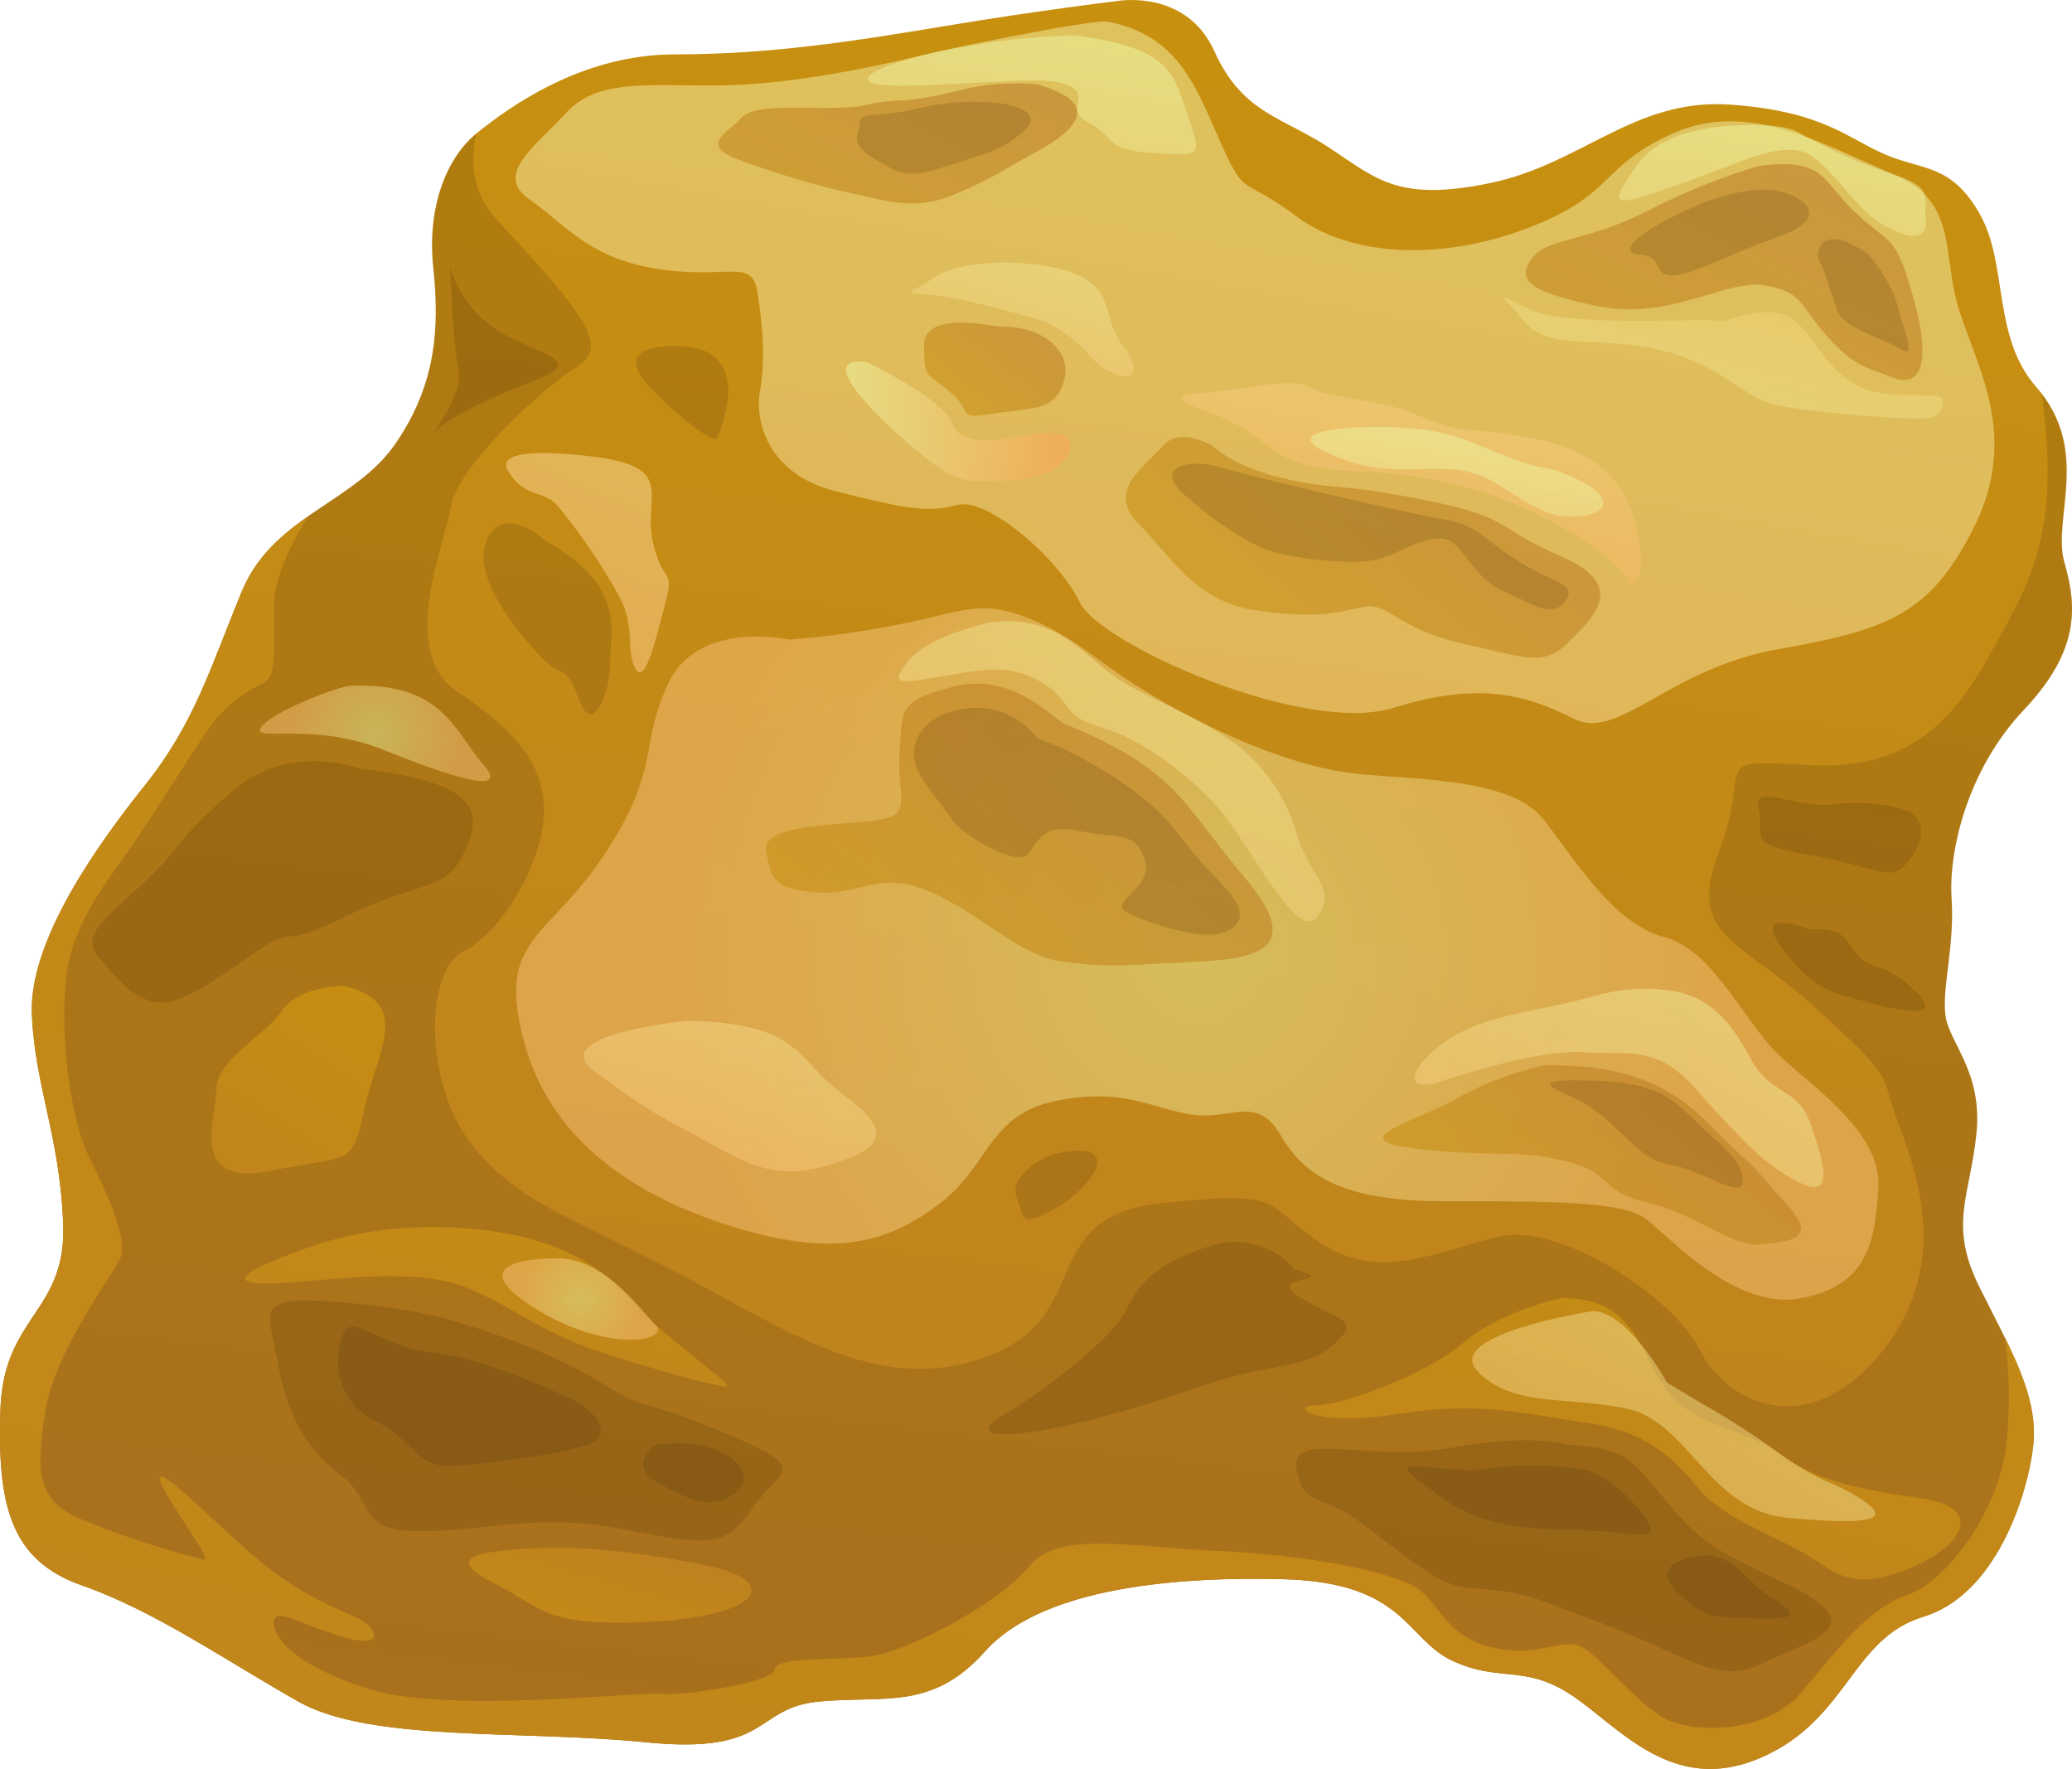
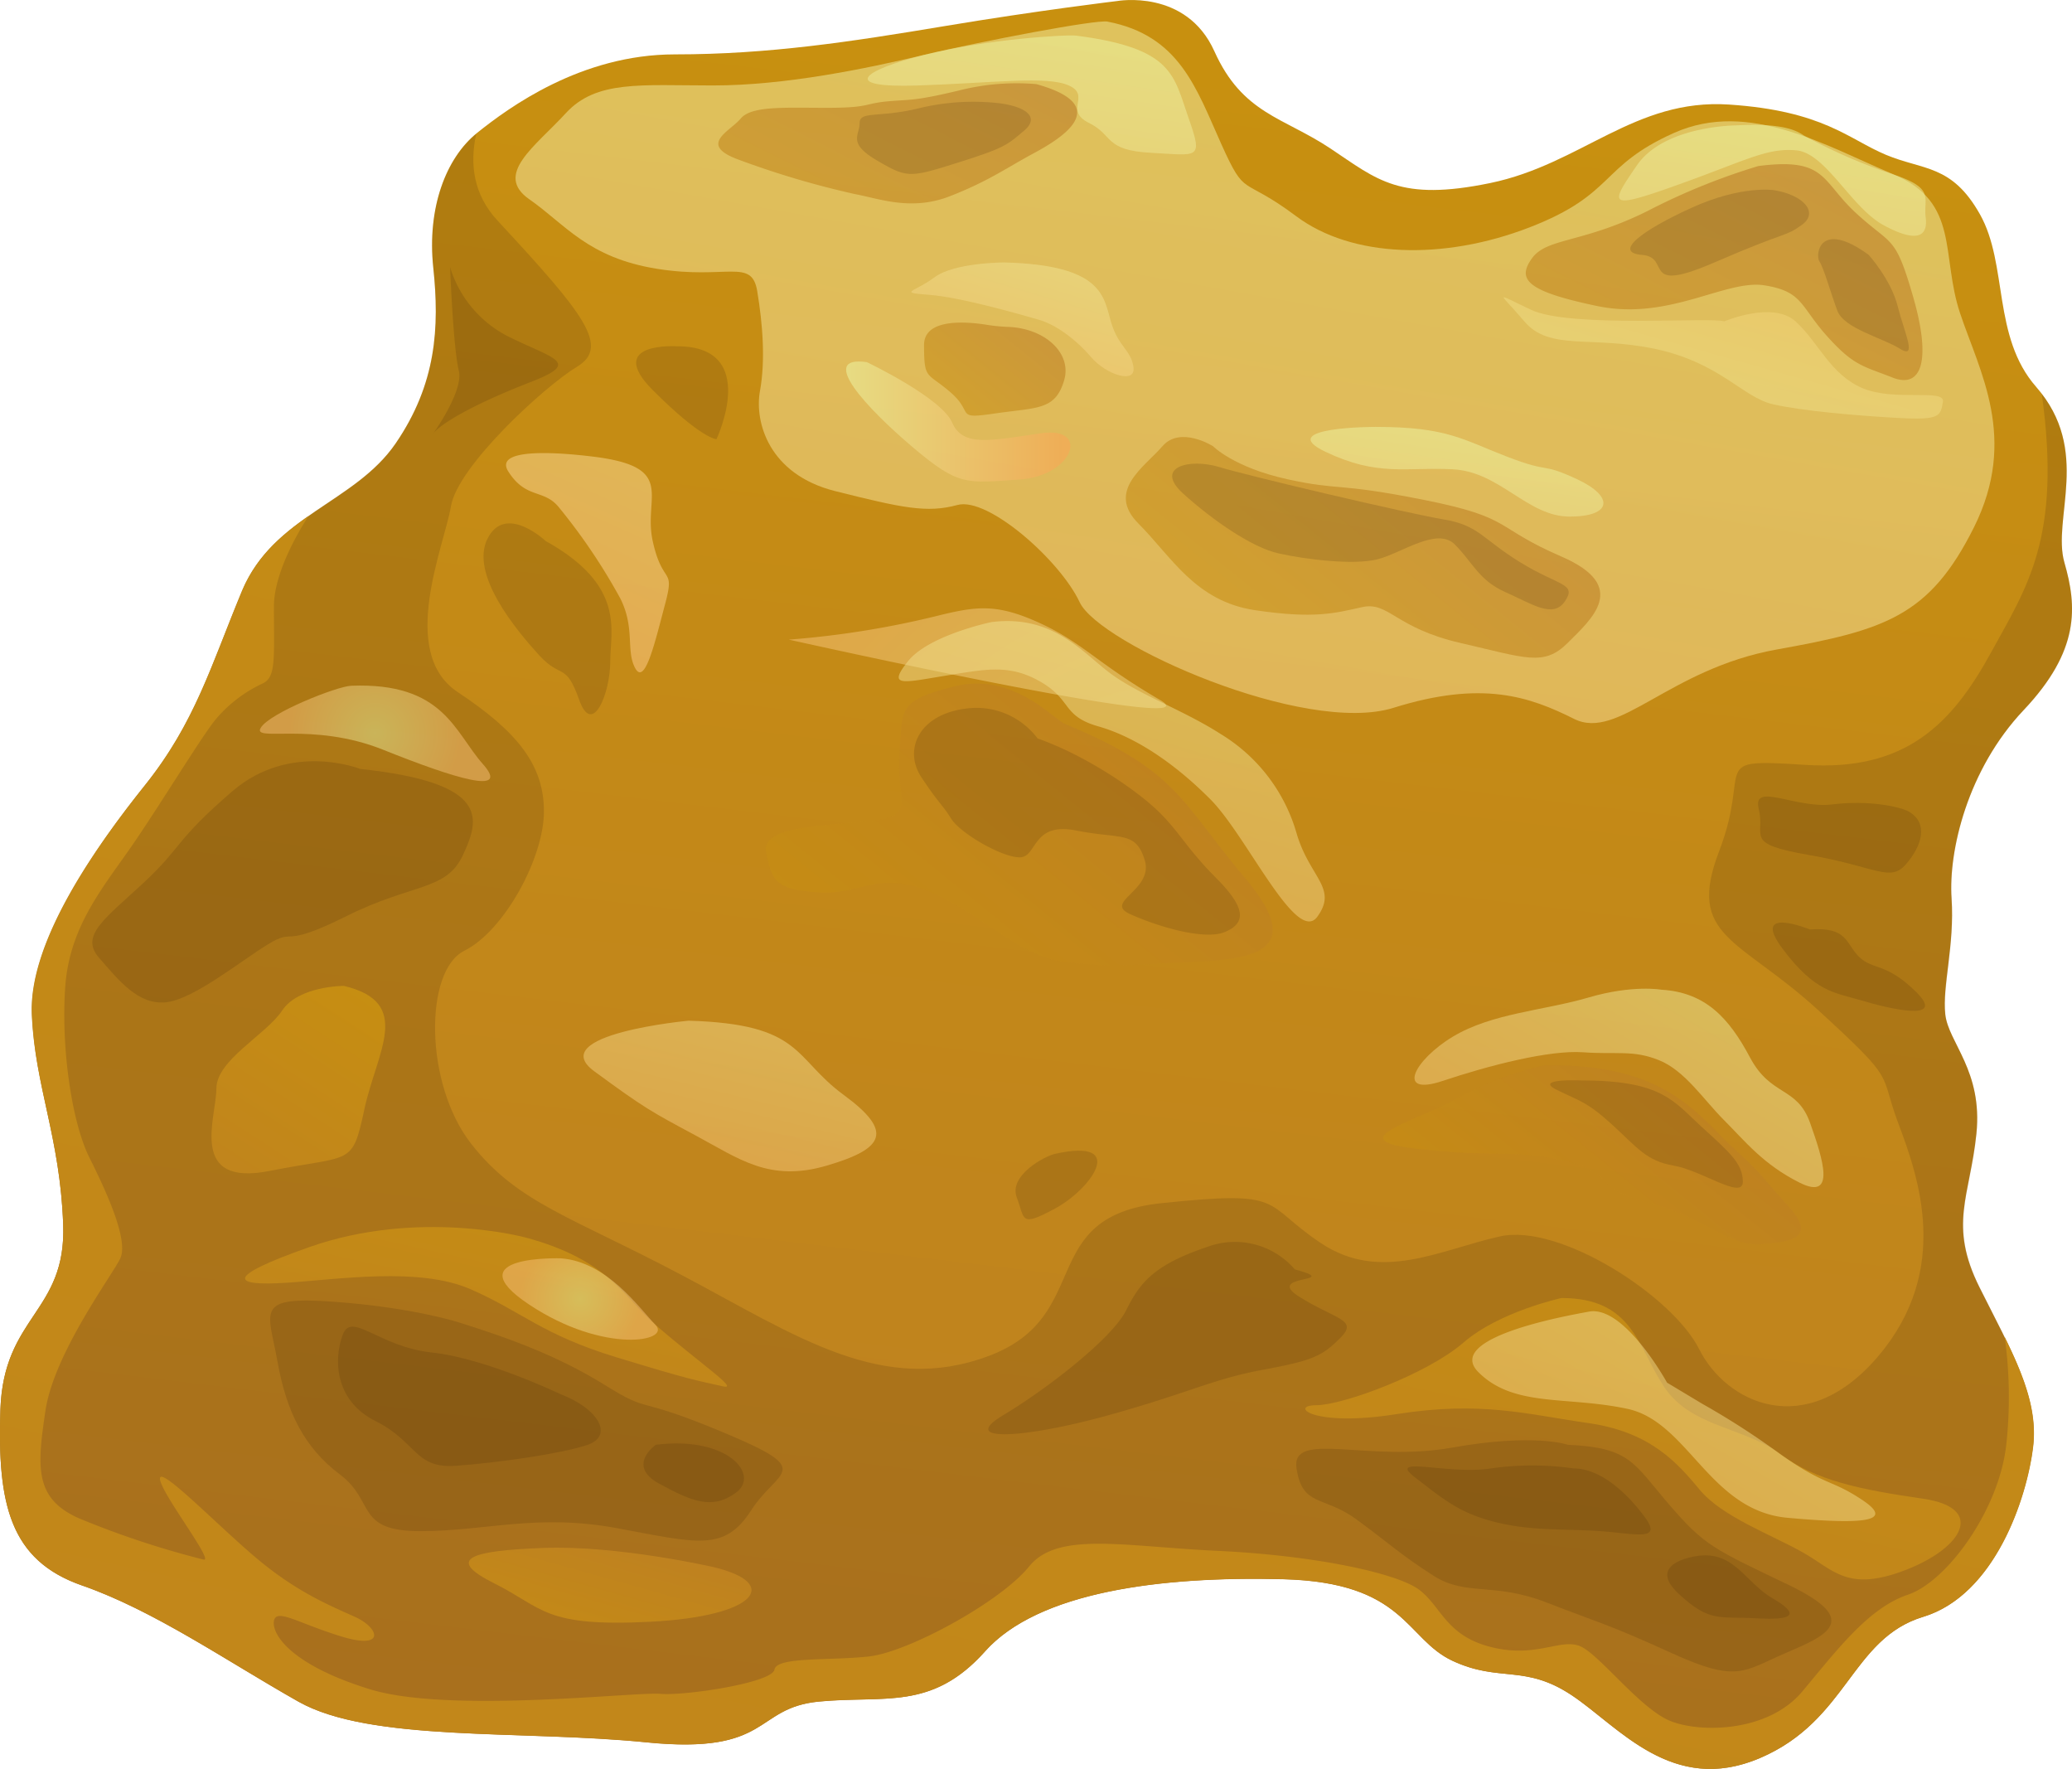
<svg xmlns="http://www.w3.org/2000/svg" xmlns:xlink="http://www.w3.org/1999/xlink" viewBox="0 0 399.4 340.91">
  <defs>
    <style>.cls-1{mask:url(#mask);filter:url(#luminosity-noclip-6);}.cls-10,.cls-2,.cls-4,.cls-6,.cls-8{mix-blend-mode:multiply;}.cls-2{fill:url(#Безымянный_градиент_5);}.cls-3{mask:url(#mask-2);filter:url(#luminosity-noclip-7);}.cls-4{fill:url(#Безымянный_градиент_3);}.cls-5{mask:url(#mask-3);}.cls-6{fill:url(#radial-gradient);}.cls-7{mask:url(#mask-4);}.cls-8{fill:url(#radial-gradient-2);}.cls-9{mask:url(#mask-5);}.cls-10{fill:url(#radial-gradient-3);}.cls-11{fill:none;}.cls-12{isolation:isolate;}.cls-13{fill:url(#Безымянный_градиент_2);}.cls-14{fill:#442908;opacity:0.17;}.cls-15,.cls-16,.cls-25,.cls-26,.cls-30,.cls-31,.cls-32,.cls-33,.cls-34,.cls-35,.cls-36,.cls-37,.cls-39,.cls-40,.cls-41,.cls-42,.cls-45,.cls-48,.cls-50,.cls-52{mix-blend-mode:overlay;}.cls-15,.cls-30{opacity:0.54;}.cls-15{fill:url(#Безымянный_градиент_6);}.cls-16,.cls-39,.cls-41{opacity:0.45;}.cls-16{fill:url(#Безымянный_градиент_130);}.cls-17,.cls-18,.cls-19,.cls-20,.cls-21,.cls-22{opacity:0.59;}.cls-17{fill:url(#Безымянный_градиент_2-2);}.cls-18{fill:url(#Безымянный_градиент_2-3);}.cls-19{fill:url(#Безымянный_градиент_2-4);}.cls-20{fill:url(#Безымянный_градиент_2-5);}.cls-21{fill:url(#Безымянный_градиент_2-6);}.cls-22{fill:url(#Безымянный_градиент_2-7);}.cls-23{fill:url(#Безымянный_градиент_2-8);}.cls-24{mask:url(#mask-6);}.cls-25,.cls-26,.cls-31,.cls-32,.cls-33,.cls-34,.cls-35,.cls-36,.cls-40,.cls-42,.cls-45{opacity:0.5;}.cls-25{fill:url(#Безымянный_градиент_4);}.cls-26{fill:url(#Безымянный_градиент_4-2);}.cls-27{fill:url(#Безымянный_градиент_2-9);}.cls-28{fill:url(#Безымянный_градиент_2-10);}.cls-29{fill:url(#Безымянный_градиент_2-11);}.cls-30{fill:url(#Безымянный_градиент_6-2);}.cls-31{fill:url(#Безымянный_градиент_4-3);}.cls-32{fill:url(#Безымянный_градиент_4-4);}.cls-33{fill:url(#Безымянный_градиент_4-5);}.cls-34{fill:url(#Безымянный_градиент_4-6);}.cls-35{fill:url(#Безымянный_градиент_4-7);}.cls-36{fill:url(#Безымянный_градиент_4-8);}.cls-37{opacity:0.41;fill:url(#Безымянный_градиент_7);}.cls-38{fill:url(#Безымянный_градиент_2-12);}.cls-39{fill:url(#Безымянный_градиент_130-2);}.cls-40{fill:url(#Безымянный_градиент_4-9);}.cls-41{fill:url(#Безымянный_градиент_130-3);}.cls-42{fill:url(#Безымянный_градиент_4-10);}.cls-43{mask:url(#mask-7);}.cls-44{fill:url(#Безымянный_градиент_2-13);}.cls-45{fill:url(#Безымянный_градиент_4-11);}.cls-46{clip-path:url(#clip-path);}.cls-47{mask:url(#mask-8);}.cls-48,.cls-50,.cls-52{opacity:0.83;}.cls-48{fill:url(#Безымянный_градиент_130-4);}.cls-49{mask:url(#mask-9);}.cls-50{fill:url(#Безымянный_градиент_130-5);}.cls-51{mask:url(#mask-10);}.cls-52{fill:url(#Безымянный_градиент_130-6);}.cls-53{filter:url(#luminosity-noclip-5);}.cls-54{filter:url(#luminosity-noclip-4);}.cls-55{filter:url(#luminosity-noclip-3);}.cls-56{filter:url(#luminosity-noclip-2);}.cls-57{filter:url(#luminosity-noclip);}</style>
    <filter id="luminosity-noclip" x="150.72" y="-8924.45" width="109.72" height="32766" filterUnits="userSpaceOnUse" color-interpolation-filters="sRGB">
      <feFlood flood-color="#fff" result="bg" />
      <feBlend in="SourceGraphic" in2="bg" />
    </filter>
    <mask id="mask" x="150.72" y="-8924.45" width="109.72" height="32766" maskUnits="userSpaceOnUse">
      <g class="cls-57" />
    </mask>
    <linearGradient id="Безымянный_градиент_5" x1="218.81" y1="110.84" x2="195.12" y2="243.65" gradientUnits="userSpaceOnUse">
      <stop offset="0" stop-color="#fff" />
      <stop offset="0.96" stop-color="#b8b8b8" />
    </linearGradient>
    <filter id="luminosity-noclip-2" x="341.39" y="-8924.45" width="28.09" height="32766" filterUnits="userSpaceOnUse" color-interpolation-filters="sRGB">
      <feFlood flood-color="#fff" result="bg" />
      <feBlend in="SourceGraphic" in2="bg" />
    </filter>
    <mask id="mask-2" x="341.39" y="-8924.45" width="28.09" height="32766" maskUnits="userSpaceOnUse">
      <g class="cls-56" />
    </mask>
    <linearGradient id="Безымянный_градиент_3" x1="380.82" y1="57.34" x2="345.34" y2="117.06" gradientUnits="userSpaceOnUse">
      <stop offset="0.02" stop-color="#fff" />
      <stop offset="1" stop-color="#525252" />
    </linearGradient>
    <filter id="luminosity-noclip-3" x="278.34" y="-8924.45" width="102.29" height="32766" filterUnits="userSpaceOnUse" color-interpolation-filters="sRGB">
      <feFlood flood-color="#fff" result="bg" />
      <feBlend in="SourceGraphic" in2="bg" />
    </filter>
    <mask id="mask-3" x="278.34" y="-8924.45" width="102.29" height="32766" maskUnits="userSpaceOnUse">
      <g class="cls-55" />
    </mask>
    <radialGradient id="radial-gradient" cx="1363.59" cy="864.2" r="40.76" gradientTransform="matrix(-0.92, -0.86, -0.85, 0.91, 2320.8, 416.73)" gradientUnits="userSpaceOnUse">
      <stop offset="0" stop-color="#fff" />
      <stop offset="0.01" stop-color="#f9f9f9" />
      <stop offset="0.13" stop-color="#bfbfbf" />
      <stop offset="0.25" stop-color="#8c8c8c" />
      <stop offset="0.37" stop-color="#616161" />
      <stop offset="0.49" stop-color="#3e3e3e" />
      <stop offset="0.62" stop-color="#232323" />
      <stop offset="0.74" stop-color="#0f0f0f" />
      <stop offset="0.87" stop-color="#040404" />
      <stop offset="1" />
    </radialGradient>
    <filter id="luminosity-noclip-4" x="111.7" y="-8924.45" width="181.21" height="32766" filterUnits="userSpaceOnUse" color-interpolation-filters="sRGB">
      <feFlood flood-color="#fff" result="bg" />
      <feBlend in="SourceGraphic" in2="bg" />
    </filter>
    <mask id="mask-4" x="111.7" y="-8924.45" width="181.21" height="32766" maskUnits="userSpaceOnUse">
      <g class="cls-54" />
    </mask>
    <radialGradient id="radial-gradient-2" cx="1435.21" cy="936.02" r="72.21" xlink:href="#radial-gradient" />
    <filter id="luminosity-noclip-5" x="185.06" y="-8924.45" width="107.85" height="32766" filterUnits="userSpaceOnUse" color-interpolation-filters="sRGB">
      <feFlood flood-color="#fff" result="bg" />
      <feBlend in="SourceGraphic" in2="bg" />
    </filter>
    <mask id="mask-5" x="185.06" y="-8924.45" width="107.85" height="32766" maskUnits="userSpaceOnUse">
      <g class="cls-53" />
    </mask>
    <radialGradient id="radial-gradient-3" cx="1348.55" cy="986.24" r="42.97" xlink:href="#radial-gradient" />
    <linearGradient id="Безымянный_градиент_2" x1="231.89" y1="-39.14" x2="165.34" y2="517.59" gradientUnits="userSpaceOnUse">
      <stop offset="0.02" stop-color="#c9920d" />
      <stop offset="1" stop-color="#b8772c" />
    </linearGradient>
    <linearGradient id="Безымянный_градиент_6" x1="271.25" y1="-103.88" x2="202.32" y2="284.4" gradientUnits="userSpaceOnUse">
      <stop offset="0" stop-color="#edfdab" />
      <stop offset="0.96" stop-color="#ffc983" />
    </linearGradient>
    <radialGradient id="Безымянный_градиент_130" cx="230.79" cy="183.85" r="104.12" xlink:href="#Безымянный_градиент_6" />
    <linearGradient id="Безымянный_градиент_2-2" x1="144.23" y1="82.2" x2="189.03" y2="-6.83" xlink:href="#Безымянный_градиент_2" />
    <linearGradient id="Безымянный_градиент_2-3" x1="304.59" y1="116.14" x2="354.8" y2="16.37" xlink:href="#Безымянный_градиент_2" />
    <linearGradient id="Безымянный_градиент_2-4" x1="167.36" y1="207.83" x2="235.04" y2="123.93" xlink:href="#Безымянный_градиент_2" />
    <linearGradient id="Безымянный_градиент_2-5" x1="287.29" y1="252.48" x2="333.23" y2="195.52" xlink:href="#Безымянный_градиент_2" />
    <linearGradient id="Безымянный_градиент_2-6" x1="180.8" y1="83.26" x2="203.64" y2="54.94" xlink:href="#Безымянный_градиент_2" />
    <linearGradient id="Безымянный_градиент_2-7" x1="237.25" y1="136.97" x2="291.11" y2="70.19" xlink:href="#Безымянный_градиент_2" />
    <linearGradient id="Безымянный_градиент_2-8" x1="106.14" y1="200.58" x2="76.83" y2="332.77" xlink:href="#Безымянный_градиент_2" />
    <filter id="luminosity-noclip-6" x="150.72" y="176.87" width="109.72" height="27.62" filterUnits="userSpaceOnUse" color-interpolation-filters="sRGB">
      <feFlood flood-color="#fff" result="bg" />
      <feBlend in="SourceGraphic" in2="bg" />
    </filter>
    <mask id="mask-6" x="150.72" y="176.87" width="109.72" height="27.62" maskUnits="userSpaceOnUse">
      <g class="cls-1">
        <path class="cls-2" d="M163.05,178.64s5-4.36,16.21.62,12.47,10,26.81,11.23,19.33,1.87,33.05-.63,22.44-5.61,21.2-2.49-25.57,13.09-36.79,15-24.94,3.74-33.67,0-20.58-4.36-26.81-6.23S138.73,178,163.05,178.64Z" />
      </g>
    </mask>
    <linearGradient id="Безымянный_градиент_4" x1="218.81" y1="110.84" x2="195.12" y2="243.65" gradientUnits="userSpaceOnUse">
      <stop offset="0" stop-color="#edfdab" />
      <stop offset="0.96" stop-color="#ffa254" />
    </linearGradient>
    <linearGradient id="Безымянный_градиент_4-2" x1="285.57" y1="17.28" x2="263.62" y2="140.34" xlink:href="#Безымянный_градиент_4" />
    <linearGradient id="Безымянный_градиент_2-9" x1="338.22" y1="177.01" x2="277.44" y2="451.16" xlink:href="#Безымянный_градиент_2" />
    <linearGradient id="Безымянный_градиент_2-10" x1="314.26" y1="-284.16" x2="-16.78" y2="1209.05" xlink:href="#Безымянный_градиент_2" />
    <linearGradient id="Безымянный_градиент_2-11" x1="82.24" y1="172.43" x2="11.07" y2="282.09" xlink:href="#Безымянный_градиент_2" />
    <linearGradient id="Безымянный_градиент_6-2" x1="152.62" y1="15.55" x2="103.01" y2="127" xlink:href="#Безымянный_градиент_6" />
    <linearGradient id="Безымянный_градиент_4-3" x1="344.8" y1="19.3" x2="327.51" y2="137.45" xlink:href="#Безымянный_градиент_4" />
    <linearGradient id="Безымянный_градиент_4-4" x1="202.06" y1="0.11" x2="182.9" y2="131.01" xlink:href="#Безымянный_градиент_4" />
    <linearGradient id="Безымянный_градиент_4-5" x1="282.41" y1="80.26" x2="270.53" y2="161.4" xlink:href="#Безымянный_градиент_4" />
    <linearGradient id="Безымянный_градиент_4-6" x1="206.94" y1="31.42" x2="182.93" y2="110.66" xlink:href="#Безымянный_градиент_4" />
    <linearGradient id="Безымянный_градиент_4-7" x1="236.03" y1="80.29" x2="177.97" y2="271.88" xlink:href="#Безымянный_градиент_4" />
    <linearGradient id="Безымянный_градиент_4-8" x1="339.5" y1="170.07" x2="268.14" y2="292.68" xlink:href="#Безымянный_градиент_4" />
    <linearGradient id="Безымянный_градиент_7" x1="323.47" y1="98.5" x2="341.64" y2="33.78" gradientUnits="userSpaceOnUse">
      <stop offset="0" stop-color="#edfdab" />
      <stop offset="0.96" stop-color="#ffc96b" />
    </linearGradient>
    <linearGradient id="Безымянный_градиент_2-12" x1="108.2" y1="337.38" x2="126.41" y2="272.55" xlink:href="#Безымянный_градиент_2" />
    <radialGradient id="Безымянный_градиент_130-2" cx="72.3" cy="141.32" r="17" xlink:href="#Безымянный_градиент_6" />
    <linearGradient id="Безымянный_градиент_4-9" x1="163.09" y1="81.23" x2="206.33" y2="81.23" xlink:href="#Безымянный_градиент_4" />
    <radialGradient id="Безымянный_градиент_130-3" cx="111.84" cy="250.34" r="11.96" xlink:href="#Безымянный_градиент_6" />
    <linearGradient id="Безымянный_градиент_4-10" x1="359.8" y1="212.01" x2="264.53" y2="377.88" xlink:href="#Безымянный_градиент_4" />
    <filter id="luminosity-noclip-7" x="341.39" y="95.15" width="28.09" height="15.36" filterUnits="userSpaceOnUse" color-interpolation-filters="sRGB">
      <feFlood flood-color="#fff" result="bg" />
      <feBlend in="SourceGraphic" in2="bg" />
    </filter>
    <mask id="mask-7" x="341.39" y="95.15" width="28.09" height="15.36" maskUnits="userSpaceOnUse">
      <g class="cls-3">
        <path class="cls-4" d="M353,96.66s-14.19,3-11.24,8.28.6,7.1,10,4.14,11.83-7.69,16.56-10.64S361.3,93.71,353,96.66Z" />
      </g>
    </mask>
    <linearGradient id="Безымянный_градиент_2-13" x1="380.82" y1="57.34" x2="345.34" y2="117.06" xlink:href="#Безымянный_градиент_2" />
    <linearGradient id="Безымянный_градиент_4-11" x1="154" y1="156.96" x2="125.42" y2="273.23" xlink:href="#Безымянный_градиент_4" />
    <clipPath id="clip-path">
      <path class="cls-11" d="M392.5,74.57c10.72,12.25,3,25.4,5.44,33.86s3,16.93-7.86,28.42-14.51,27.21-13.9,36.28-1.82,16.93-1.21,22.37,7.25,10.88,6,23-5.44,17.53.61,29.63,11.49,21.16,10.28,30.83-7.26,28.42-21.17,32.65-14.51,20-31.44,27.21-27.21-6.05-36.28-12.09-13.9-2.42-23-6.65-9.07-15.12-32.66-15.72-47.16,2.42-57.44,13.9-19.34,8.47-32,9.68-9.07,10.28-33.26,7.86-53.21,0-67.12-7.86S29.71,310.39,15.8,305.55-.52,289.83.08,271.69s12.7-18.75,12.1-35.68-5.45-26.6-6-40.51,12.09-32.05,21.77-44.14,12.7-23,18.74-37.49S68.41,96.94,76.27,85.45s8.47-22.37,7.25-33.86,2.42-21.16,8.47-26,20-15.11,38.09-15.11,33.86-2.42,52-5.45S215.34.2,215.34.2s13.3-2.42,18.74,9.67,13.3,12.7,22.38,18.75,13.3,10.28,30.83,6.65,27.81-16.33,46-15.12,23,6.65,30.23,9.68,12.7,1.81,18.14,11.48S384,64.89,392.5,74.57Z" />
    </clipPath>
    <mask id="mask-8" x="278.34" y="-23.49" width="102.29" height="102.23" maskUnits="userSpaceOnUse">
      <g class="cls-5">
-         <path class="cls-6" d="M292.05-7.53C272.81,13,274,45.32,294.65,64.73s53,18.54,72.28-2S385,9.92,364.33-9.49,311.29-28,292.05-7.53Z" />
-       </g>
+         </g>
    </mask>
    <radialGradient id="Безымянный_градиент_130-4" cx="1363.59" cy="864.2" r="40.76" gradientTransform="matrix(-0.92, -0.86, -0.85, 0.91, 2320.8, 416.73)" xlink:href="#Безымянный_градиент_6" />
    <mask id="mask-9" x="111.7" y="-59.3" width="181.21" height="181.11" maskUnits="userSpaceOnUse">
      <g class="cls-7">
        <path class="cls-8" d="M136-31c-34.1,36.31-32,93.62,4.6,128s94,32.84,128.06-3.47,32-93.62-4.62-128S170.06-67.32,136-31Z" />
      </g>
    </mask>
    <radialGradient id="Безымянный_градиент_130-5" cx="1435.21" cy="936.02" r="72.21" gradientTransform="matrix(-0.92, -0.86, -0.85, 0.91, 2320.8, 416.73)" xlink:href="#Безымянный_градиент_6" />
    <mask id="mask-10" x="185.06" y="97.82" width="107.85" height="107.79" maskUnits="userSpaceOnUse">
      <g class="cls-9">
        <path class="cls-10" d="M199.51,114.65c-20.29,21.61-19.06,55.72,2.74,76.19s55.93,19.54,76.22-2.07,19-55.72-2.75-76.19S219.8,93,199.51,114.65Z" />
      </g>
    </mask>
    <radialGradient id="Безымянный_градиент_130-6" cx="1348.55" cy="986.24" r="42.97" gradientTransform="matrix(-0.92, -0.86, -0.85, 0.91, 2320.8, 416.73)" xlink:href="#Безымянный_градиент_6" />
  </defs>
  <g class="cls-12">
    <g id="Слой_2" data-name="Слой 2">
      <g id="_Layer_" data-name="&lt;Layer&gt;">
        <path class="cls-13" d="M392.5,74.57c10.72,12.25,3,25.4,5.44,33.86s3,16.93-7.86,28.42-14.51,27.21-13.9,36.28-1.82,16.93-1.21,22.37,7.25,10.88,6,23-5.44,17.53.61,29.63,11.49,21.16,10.28,30.83-7.26,28.42-21.17,32.65-14.51,20-31.44,27.21-27.21-6.05-36.28-12.09-13.9-2.42-23-6.65-9.07-15.12-32.66-15.72-47.16,2.42-57.44,13.9-19.34,8.47-32,9.68-9.07,10.28-33.26,7.86-53.21,0-67.12-7.86S29.71,310.39,15.8,305.55-.52,289.83.08,271.69s12.7-18.75,12.1-35.68-5.45-26.6-6-40.51,12.09-32.05,21.77-44.14,12.7-23,18.74-37.49S68.41,96.94,76.27,85.45s8.47-22.37,7.25-33.86,2.42-21.16,8.47-26,20-15.11,38.09-15.11,33.86-2.42,52-5.45S215.34.2,215.34.2s13.3-2.42,18.74,9.67,13.3,12.7,22.38,18.75,13.3,10.28,30.83,6.65,27.81-16.33,46-15.12,23,6.65,30.23,9.68,12.7,1.81,18.14,11.48S384,64.89,392.5,74.57Z" />
        <path class="cls-14" d="M397.94,108.43c-2.33-8.16,4.74-20.68-4.37-32.55,3.88,27.82-2.91,37.3-9.72,49.77-7.68,14.08-16.64,23-35.84,21.76s-10.24,0-16.63,16.64,3.84,16.64,19.19,30.71,11.52,11.52,15.36,21.76,10.24,28.16-3.84,44.8-29.43,8.95-34.55-1.29-26.88-24.31-38.4-21.75-23,9-34.55,1.28-6.4-10.24-30.72-7.68-12.8,21.76-33.27,29.44-37-3.82-58.73-15.34-32.14-14.1-41.1-25.62-9-33.28-1.28-37.12,15.36-17.92,15.36-26.87-5.12-15.36-16.64-23-2.56-28.16-1.28-35.83,17.92-23,24.32-26.88,1.27-10.24-15.36-28.16c-4.62-5-5.38-10.83-4.09-16.7-5.93,4.89-9.47,14.47-8.28,25.83S84.13,74,76.27,85.45,52.69,99.36,46.64,113.87s-9.07,25.4-18.74,37.49S5.52,181.59,6.13,195.5s5.44,23.58,6.05,40.51S.69,253.55.08,271.69s1.82,29,15.72,33.86,27.82,14.51,41.72,22.37,42.93,5.44,67.12,7.86,20.56-6.65,33.26-7.86,21.76,1.81,32-9.68,33.86-14.51,57.44-13.9S271,315.83,280,320.06s13.9.6,23,6.65,19.35,19.35,36.28,12.09,17.54-23,31.44-27.21,20-23,21.17-32.65-4.24-18.74-10.28-30.83-1.82-17.54-.61-29.63-5.44-17.54-6-23,1.81-13.3,1.21-22.37,3-24.79,13.9-36.28S400.36,116.89,397.94,108.43Z" />
        <path class="cls-14" d="M69.43,148.19S56,142.84,44.8,152.48s-9.64,10.71-17.14,17.67S15.35,180.32,19.1,184.6s7.49,9.1,12.85,8.57,14.46-8,19.81-11.24,2.14,1.06,15-5.36S86,171.75,89.24,164.79,94.6,150.87,69.43,148.19Z" />
        <path class="cls-15" d="M213.46,4.16c-2.16-.42-24.09,3.75-35.34,6.42s-26.77,5.89-40.69,5.89-22.49-1.07-28.38,5.36-13.92,11.78-7,16.59,11.24,11.25,24.63,13.39,18.21-2.14,19.28,4.28,1.6,13.39.53,19.28S148.14,91.43,161,94.65s17.67,4.28,23.56,2.67,19.81,10.71,23.56,18.75,43.37,25.7,60.5,20.34,26.24-2.14,34.81,2.14,18.2-9.64,39.08-13.38,29.45-6.43,38-23.56,1.07-30-2.68-41.23S377.84,39,365,33.61s-27.84-14.46-42.3-8-11.24,11.77-27.84,18.2-34.27,5.89-45-2.14-9.63-3.22-14.45-13.93S227.39,6.83,213.46,4.16Z" />
-         <path class="cls-16" d="M152.05,123.27s-17.39-3.87-23.19,8.37-1.29,16.11-12.24,32.86-21.26,16.11-15.47,36.72,24.49,30.93,43.17,36.08,28.35,1.29,37.37-5.8,9-16.75,21.9-19.33,18,1.29,25.77,2.58,12.88-3.86,17.39,3.87,11.6,12.88,31.57,12.88,34.15,0,38.66,3.22,17.39,18,30.28,15.47,14.17-11,14.81-21.27-11.59-18.68-18.68-25.12-12.88-20.62-22.55-23.19-16.75-14.18-23.19-22.55-25.77-7.73-36.72-9S235.8,142,223.56,134.87s-14.82-11-23.19-14.82-12.24-3.22-20-1.29A175.21,175.21,0,0,1,152.05,123.27Z" />
+         <path class="cls-16" d="M152.05,123.27S235.8,142,223.56,134.87s-14.82-11-23.19-14.82-12.24-3.22-20-1.29A175.21,175.21,0,0,1,152.05,123.27Z" />
        <path class="cls-17" d="M199.76,16.21a45.22,45.22,0,0,0-15,1.25c-8.73,2.08-9.15,1.66-13.72,2.08s-3.33,1.24-11.64,1.24-14.55-.41-16.63,2.08-8.31,5-.42,7.9a171.54,171.54,0,0,0,22.46,6.65c4.57.83,10.8,3.33,18.28.41s10.81-5.4,16.22-8.31S214.73,20.37,199.76,16.21Z" />
        <path class="cls-18" d="M338.94,32a124.56,124.56,0,0,0-21.25,8.61c-12.63,6.32-19.53,5.17-22.4,9.19s-1.15,6.32,12.64,9.19,24.7-5.17,32.16-4,6.89,4,12.07,9.77,6.89,5.74,12.63,8,7.47-3.45,4-15.51-4-9.77-10.91-16.08S352.16,30.3,338.94,32Z" />
        <path class="cls-14" d="M88.51,254.88s-8.61-2.86-24.12-4-12.64,1.72-10.91,11.48S58.65,279,65.54,284.18s2.87,10.91,15.51,10.91,22.4-3.44,37.91-.57,20.67,4.59,25.84-3.45,12.64-7.46-5.17-14.93-13.78-3.45-23-9.19S97.7,257.76,88.51,254.88Z" />
        <path class="cls-14" d="M302.18,278.44s-6.31-2.3-22.4.57-31-3.45-29.86,4,5.17,5.17,11.48,9.77,8.62,6.89,14.94,10.91,11.48,1.15,21.82,5.17,11.49,4,24.13,9.76,13.78,3.45,21.82,0,14.94-6.32.58-13.21-16.09-7.46-23-15.51S314.24,279,302.18,278.44Z" />
        <path class="cls-19" d="M205.29,139.54c-2.14-.88-10.07-10.07-21.26-7.27S174,136.74,173.4,145.13s2.8,11.75-3.91,12.87-22.93.56-21.82,6.15,1.68,7.27,10.07,7.83,11.75-4.47,21.82,0,16.78,12.3,25.73,13.43,12.3.55,24.05,0,22.93-1.69,10.63-16.23S227.1,148.49,205.29,139.54Z" />
        <path class="cls-20" d="M297.52,205.35a62.74,62.74,0,0,0-16.66,6.31c-8,4.6-23,8.05-7.47,9.77s18.38,0,28.15,2.3,6,5.62,15.94,8,16.22,8.67,22,8.1,10.91-1.15,5.16-7.47S340,226.6,333.7,220.85,321.07,204.77,297.52,205.35Z" />
        <path class="cls-21" d="M194.34,63a33.25,33.25,0,0,1-4.11-.4c-4-.64-12.11-1.29-12.11,3.88,0,6.89.57,5.17,5.17,9.19s.57,5.17,8.61,4,11.49-.57,13.21-6.32C206.7,68.09,201.46,63.28,194.34,63Z" />
        <path class="cls-22" d="M233.83,86s-6.31-4-9.76,0-10.92,8.61-4.6,14.93,10.92,14.94,22.41,16.66,15.5.57,20.67-.58,6.32,4,18.95,6.9,16.09,4.59,20.68,0S314.24,113,301,107.27s-9.19-7.47-26.42-10.91-16.08-1.73-26.42-4S233.83,86,233.83,86Z" />
        <path class="cls-14" d="M108,268.67s-14.36-6.89-24.7-8-15.51-8-17.23-3.45-1.72,12.64,6.32,16.66,7.47,9.19,15.51,8.61,20.1-2.29,25.27-4S115.51,271.54,108,268.67Z" />
        <path class="cls-14" d="M126.42,278.44s-5.74,4,.58,7.46,10.33,5.17,14.93,1.72S140.21,276.71,126.42,278.44Z" />
        <path class="cls-14" d="M200,142.31a14.72,14.72,0,0,0-13.79-5.75c-9.19,1.15-12.06,8-8.62,13.21s4,5.18,5.75,8,9.76,7.46,13.21,7.46,2.29-6.89,10.91-5.17,11.49,0,13.21,5.75-8,8-2.87,10.34,14.36,5.17,18.38,3.44,4-4.59-1.72-10.34-6.89-8.61-10.92-12.63S209.71,145.75,200,142.31Z" />
        <path class="cls-14" d="M235,90c-5.74-1.72-12.64,0-6.89,5.17s13.21,10.34,18.38,11.49,14.36,2.29,19,1.14,11.49-6.31,14.94-2.87,4.59,6.9,9.76,9.19,9.19,5.17,11.49,1.73-1.15-2.88-8.62-7.47-7.93-7.13-14.82-8.28S240.72,91.76,235,90Z" />
        <path class="cls-14" d="M360.2,49.11s4.3,4.74,5.6,9.91,3.87,10.34.43,8.19-10.77-3.88-12.06-7.33-2.59-8.18-3.45-9.48S350.72,42.22,360.2,49.11Z" />
        <path class="cls-14" d="M105.17,104.26s-7.75-7.33-11.2-.44,5.6,17.67,9.91,22.41,5.17,1.29,7.75,8.61,6-1.29,6-7.32S120.68,112.87,105.17,104.26Z" />
        <path class="cls-14" d="M303.33,283a56.23,56.23,0,0,0-15.94,0c-8.18,1.29-20.24-2.59-14.64,1.72s8.61,6.9,15.5,8.62,12.93,1.29,19.82,1.72,12.49,2.16,9.05-2.58S308.5,283,303.33,283Z" />
        <path class="cls-14" d="M327.46,299.83c-1.82.23-9.91,1.72-3.88,7.33s7.75,4.3,15.08,4.73,8.18-.86,3-3.87S334.35,299,327.46,299.83Z" />
        <path class="cls-23" d="M101.32,238.5s-20.57-5.61-41.77,1.87c-17,6-14.35,7.48-4.37,6.85s25.57-3.11,35.54,1.25,13.72,8.73,28.06,13.1,15,4.36,20.57,5.61c3.31.73-4.29-4.3-13-11.85C120.27,250.06,117.47,242.85,101.32,238.5Z" />
        <g class="cls-24">
-           <path class="cls-25" d="M163.05,178.64s5-4.36,16.21.62,12.47,10,26.81,11.23,19.33,1.87,33.05-.63,22.44-5.61,21.2-2.49-25.57,13.09-36.79,15-24.94,3.74-33.67,0-20.58-4.36-26.81-6.23S138.73,178,163.05,178.64Z" />
-         </g>
-         <path class="cls-26" d="M255.32,75.76c-3.11-.62-3.11-3.11-13.71-1.24s-20.54.56-7.78,5.26,9.65,10.32,27.11,11,26.81,4.36,34.91,8.1,16.84,10,17.46,12.47,4.37,1.87,2.5-8.1-7.49-16.22-20-18.71-13.09-.62-20.57-3.74S267.8,78.26,255.32,75.76Z" />
+           </g>
        <path class="cls-27" d="M301,250.16s-12,2.59-18.93,8.61-23.23,12.05-28.39,12.05-.86,4.3,15.49,1.72,24.95,0,37,1.72,17.21,7.74,21.51,12.9,13.77,8.61,19.79,12,8.6,7.74,19.79,3.44,15.49-12,3.44-13.76-20.65-3.45-27.53-8.61-17.21-5.16-22.37-12.91S314.79,250.16,301,250.16Z" />
        <path class="cls-28" d="M370.73,311.59c13.91-4.23,20-23,21.17-32.65.87-6.95-1.71-13.6-5.47-21.27a84.57,84.57,0,0,1,.33,20.47c-1.27,12.7-11.43,26.66-19,29.2S354.17,317.92,347.4,326s-20.32,8-25.82,5.5-12.7-11.85-16.51-14-8.46,2.12-17.35,0-9.74-7.62-14-11-20.73-6.76-38.94-7.61-30.9-3.81-36.4,3-23.28,16.51-30.9,17.35-17.77,0-18.2,2.54-17.35,5.08-22,4.66-40.64,3.81-55.87-.85S52.37,315,52.8,312.42s4.65.43,13.12,3,7.19-1.69,2.53-3.8-11-4.66-18.62-11-19-18.2-19-15.66S41.36,301,39.25,300.57a172.17,172.17,0,0,1-24.13-8c-8.46-3.81-8-9.74-6.35-20.74S21.47,246,23.16,242.58s-2.53-12.7-5.92-19.47-5.51-21.17-4.66-33,7.62-19.47,13.12-27.51,12.7-19.9,15.66-23.7a26.3,26.3,0,0,1,9.32-7.2c2.54-1.27,2.12-4.66,2.12-14.82,0-5.29,3.22-12.07,6.66-17.42-5.18,3.63-10,7.74-12.82,14.43-6,14.51-9.07,25.4-18.74,37.49S5.52,181.59,6.13,195.5s5.44,23.58,6.05,40.51S.69,253.55.08,271.69s1.82,29,15.72,33.86,27.82,14.51,41.72,22.37,42.93,5.44,67.12,7.86,20.56-6.65,33.26-7.86,21.76,1.81,32-9.68,33.86-14.51,57.44-13.9S271,315.83,280,320.06s13.9.6,23,6.65,19.35,19.35,36.28,12.09S356.83,315.83,370.73,311.59Z" />
        <path class="cls-29" d="M66.27,190s-8.71,0-11.88,4.75-12.68,9.51-12.68,15.06-5.55,19,10.3,15.85,15.85-.79,18.23-11.89S79.74,193.21,66.27,190Z" />
        <path class="cls-30" d="M114.31,88c-2.86-.34-19.68-2.4-16.32,2.88s6.72,3.36,9.6,6.72a113.8,113.8,0,0,1,12,17.77c2.88,5.76,1,10.09,2.88,13.45s3.84-5.29,5.76-12.49-.48-3.36-2.4-12S130.64,90,114.31,88Z" />
        <path class="cls-31" d="M334.75,24.16s-13.93,0-19.21,7.69-5.77,8.64,7.68,3.84,17.29-7.21,23-6.72,10.57,11,16.81,14.4,8.65,2.4,8.17-1.44,1.9-5.6-6.26-8.32a103,103,0,0,1-17.28-7.53C346.27,25.12,343.39,23.68,334.75,24.16Z" />
        <path class="cls-32" d="M207.48,6.87c-2-.25-17.41.7-29.36,3.71s-16.26,6.38-1.37,5.9,25-1.92,29.29,0-1,4.8,3.85,7.2,2.88,5.29,12,5.77,10.09,1.44,7.21-6.73S226.21,9.28,207.48,6.87Z" />
        <path class="cls-33" d="M265.11,82.27s-19.69,0-9.6,4.81S270.87,90,280,90.44s14.41,9.12,22.57,9.12,8.65-3.84,1.44-7.2-4.8-1-13.44-4.32S279,82.27,265.11,82.27Z" />
        <path class="cls-14" d="M192.11,19.84a44.5,44.5,0,0,0-14.88,1c-7.69,1.92-11.53.48-11.53,2.88s-2.4,3.84,3.36,7.21,6.25,3.36,15.37.48,9.61-3.36,13-6.25S196.92,20.32,192.11,19.84Z" />
        <path class="cls-14" d="M342,36.65s-6.24-1-15.85,3.36-15.36,8.65-9.6,9.12-.48,7.69,13.92,1.45,13.45-4.81,16.82-7.21S347.71,37.61,342,36.65Z" />
        <path class="cls-34" d="M193.55,50.58s-9.6,0-13.44,2.88-7.21,2.88-1,3.36,17.77,3.84,21.13,4.8,7.2,3.85,10.08,7.21,8.65,5.28,8.17,1.92-2.88-3.84-4.32-8.65S212.77,51.06,193.55,50.58Z" />
        <path class="cls-35" d="M191.11,119.89s-12.06,2.51-16.08,7.54-1.09,4.15,7,2.83,12.61-2.33,18.64,1.19,4,6.53,11.05,8.54,14.58,7,21.61,14.07,16.58,28.14,20.6,22.61-1.5-7.53-4-16.07a33,33,0,0,0-14.57-19.1c-7-4.52-15.58-7.54-21.1-11.56S203.17,118.38,191.11,119.89Z" />
        <path class="cls-36" d="M320.25,190.74s-5.52-1-14.07,1.51-18.59,3-26.13,7.54-11.05,11.56-2,8.54,20.61-6,27.14-5.53,9.55-.5,14.57,1.51,8.54,7.54,12.56,11.56,7.54,8.54,14.58,12.06,4.52-4.52,2-11.56-7.54-5-11.56-12.56S328.8,191.25,320.25,190.74Z" />
        <path class="cls-14" d="M304.89,208.23s-9.31-.44-4.88,1.77,5.76,2.22,10.64,6.65,6.65,7.1,12,8,13.3,6.65,13.3,3.11-2.66-5.77-8-10.64S320.4,208.23,304.89,208.23Z" />
        <path class="cls-14" d="M367.84,156.36c-1.56-.85-7.54-2.21-14.63-1.33s-15.52-4.43-14.19.89-3.1,6.65,9.76,8.87,15.51,5.32,18.61,1.77S371.83,158.58,367.84,156.36Z" />
        <path class="cls-37" d="M332.37,61.94s9.31-4,13.74,0S352.76,72.14,359,74.8s16,0,15.52,2.66-.45,3.54-8.43,3.1-18.62-1.33-24.38-2.66-10.2-8-22.61-10.64-20.39.44-25.27-5.32-6.2-5.76,1.33-2.22S330.16,61.05,332.37,61.94Z" />
        <path class="cls-38" d="M137.48,302s-18.45-4.21-32.68-3.68-19,2.1-9.49,6.85,9.49,8.43,30.05,7.38S150.66,305.13,137.48,302Z" />
        <path class="cls-14" d="M203.38,222.37c-2.06.45-9,4.21-7.38,8.43s.53,5.8,7.38,2.11S217.61,219.2,203.38,222.37Z" />
        <path class="cls-14" d="M348.87,179.13s-11.59-4.74-5.27,3.7,10,8.43,15.29,10,16.34,4.22,10.54-1.58S361,187,358.36,184.41,356.25,178.61,348.87,179.13Z" />
        <path class="cls-39" d="M67.7,132.16c-2.73.1-15.67,5.21-17.43,8.09s9.9-1.24,23.6,4.25,24.68,8.91,19.2,2.74S85.53,131.47,67.7,132.16Z" />
        <path class="cls-40" d="M167.09,69.79s14.39,6.85,16.45,11.65,7.54,3.43,17.13,2.06,6.17,8.22-4.11,8.91S184.91,93.78,176,86.24,157.49,68.42,167.09,69.79Z" />
        <path class="cls-41" d="M108.15,242.51s-20.57-.69-6.17,8.9,27.5,7.15,24.37,3.92S117.05,243.19,108.15,242.51Z" />
        <path class="cls-42" d="M306.22,252.79c-2.69.53-28.1,4.79-21.25,11.65S302,269,313.72,271.52s15.8,19.65,30.88,21,20.56.68,14.39-3.43-6.94-2.58-15.8-8.83a149.61,149.61,0,0,0-15-9.68l-6.85-4.11S313.07,251.41,306.22,252.79Z" />
        <g class="cls-43">
          <path class="cls-44" d="M353,96.66s-14.19,3-11.24,8.28.6,7.1,10,4.14,11.83-7.69,16.56-10.64S361.3,93.71,353,96.66Z" />
        </g>
        <path class="cls-14" d="M249.59,244.64a15.22,15.22,0,0,0-16.71-4.39c-10.54,3.52-13.18,7-15.82,12.3s-14.95,14.95-23.74,20.23,4.4,4.39,20.22,0,20.23-7,29.9-8.79,11.43-2.64,14.94-6.16-.88-3.52-7.91-7.91S259.26,247.28,249.59,244.64Z" />
        <path class="cls-45" d="M132.74,196.71s-27.93,2.6-18.19,9.75,11,7.79,19.48,12.34,14.29,9.09,25.34,5.84,13-6.49,3.24-13.64S154.82,197.36,132.74,196.71Z" />
        <path class="cls-14" d="M130.57,66.74s-14.13-.94-4.71,8.48,12.25,9.42,12.25,9.42S146.59,66.74,130.57,66.74Z" />
        <path class="cls-14" d="M86.76,51.49A22.26,22.26,0,0,0,97.84,64.78c8.86,4.43,14.39,5,4.43,8.86s-17.17,7.75-18.83,10,6.09-7.75,5-12.19S86.76,51.49,86.76,51.49Z" />
        <g class="cls-46">
          <g class="cls-47">
-             <path class="cls-48" d="M292.05-7.53C272.81,13,274,45.32,294.65,64.73s53,18.54,72.28-2S385,9.92,364.33-9.49,311.29-28,292.05-7.53Z" />
-           </g>
+             </g>
          <g class="cls-49">
            <path class="cls-50" d="M136-31c-34.1,36.31-32,93.62,4.6,128s94,32.84,128.06-3.47,32-93.62-4.62-128S170.06-67.32,136-31Z" />
          </g>
          <g class="cls-51">
            <path class="cls-52" d="M199.51,114.65c-20.29,21.61-19.06,55.72,2.74,76.19s55.93,19.54,76.22-2.07,19-55.72-2.75-76.19S219.8,93,199.51,114.65Z" />
          </g>
        </g>
      </g>
    </g>
  </g>
</svg>